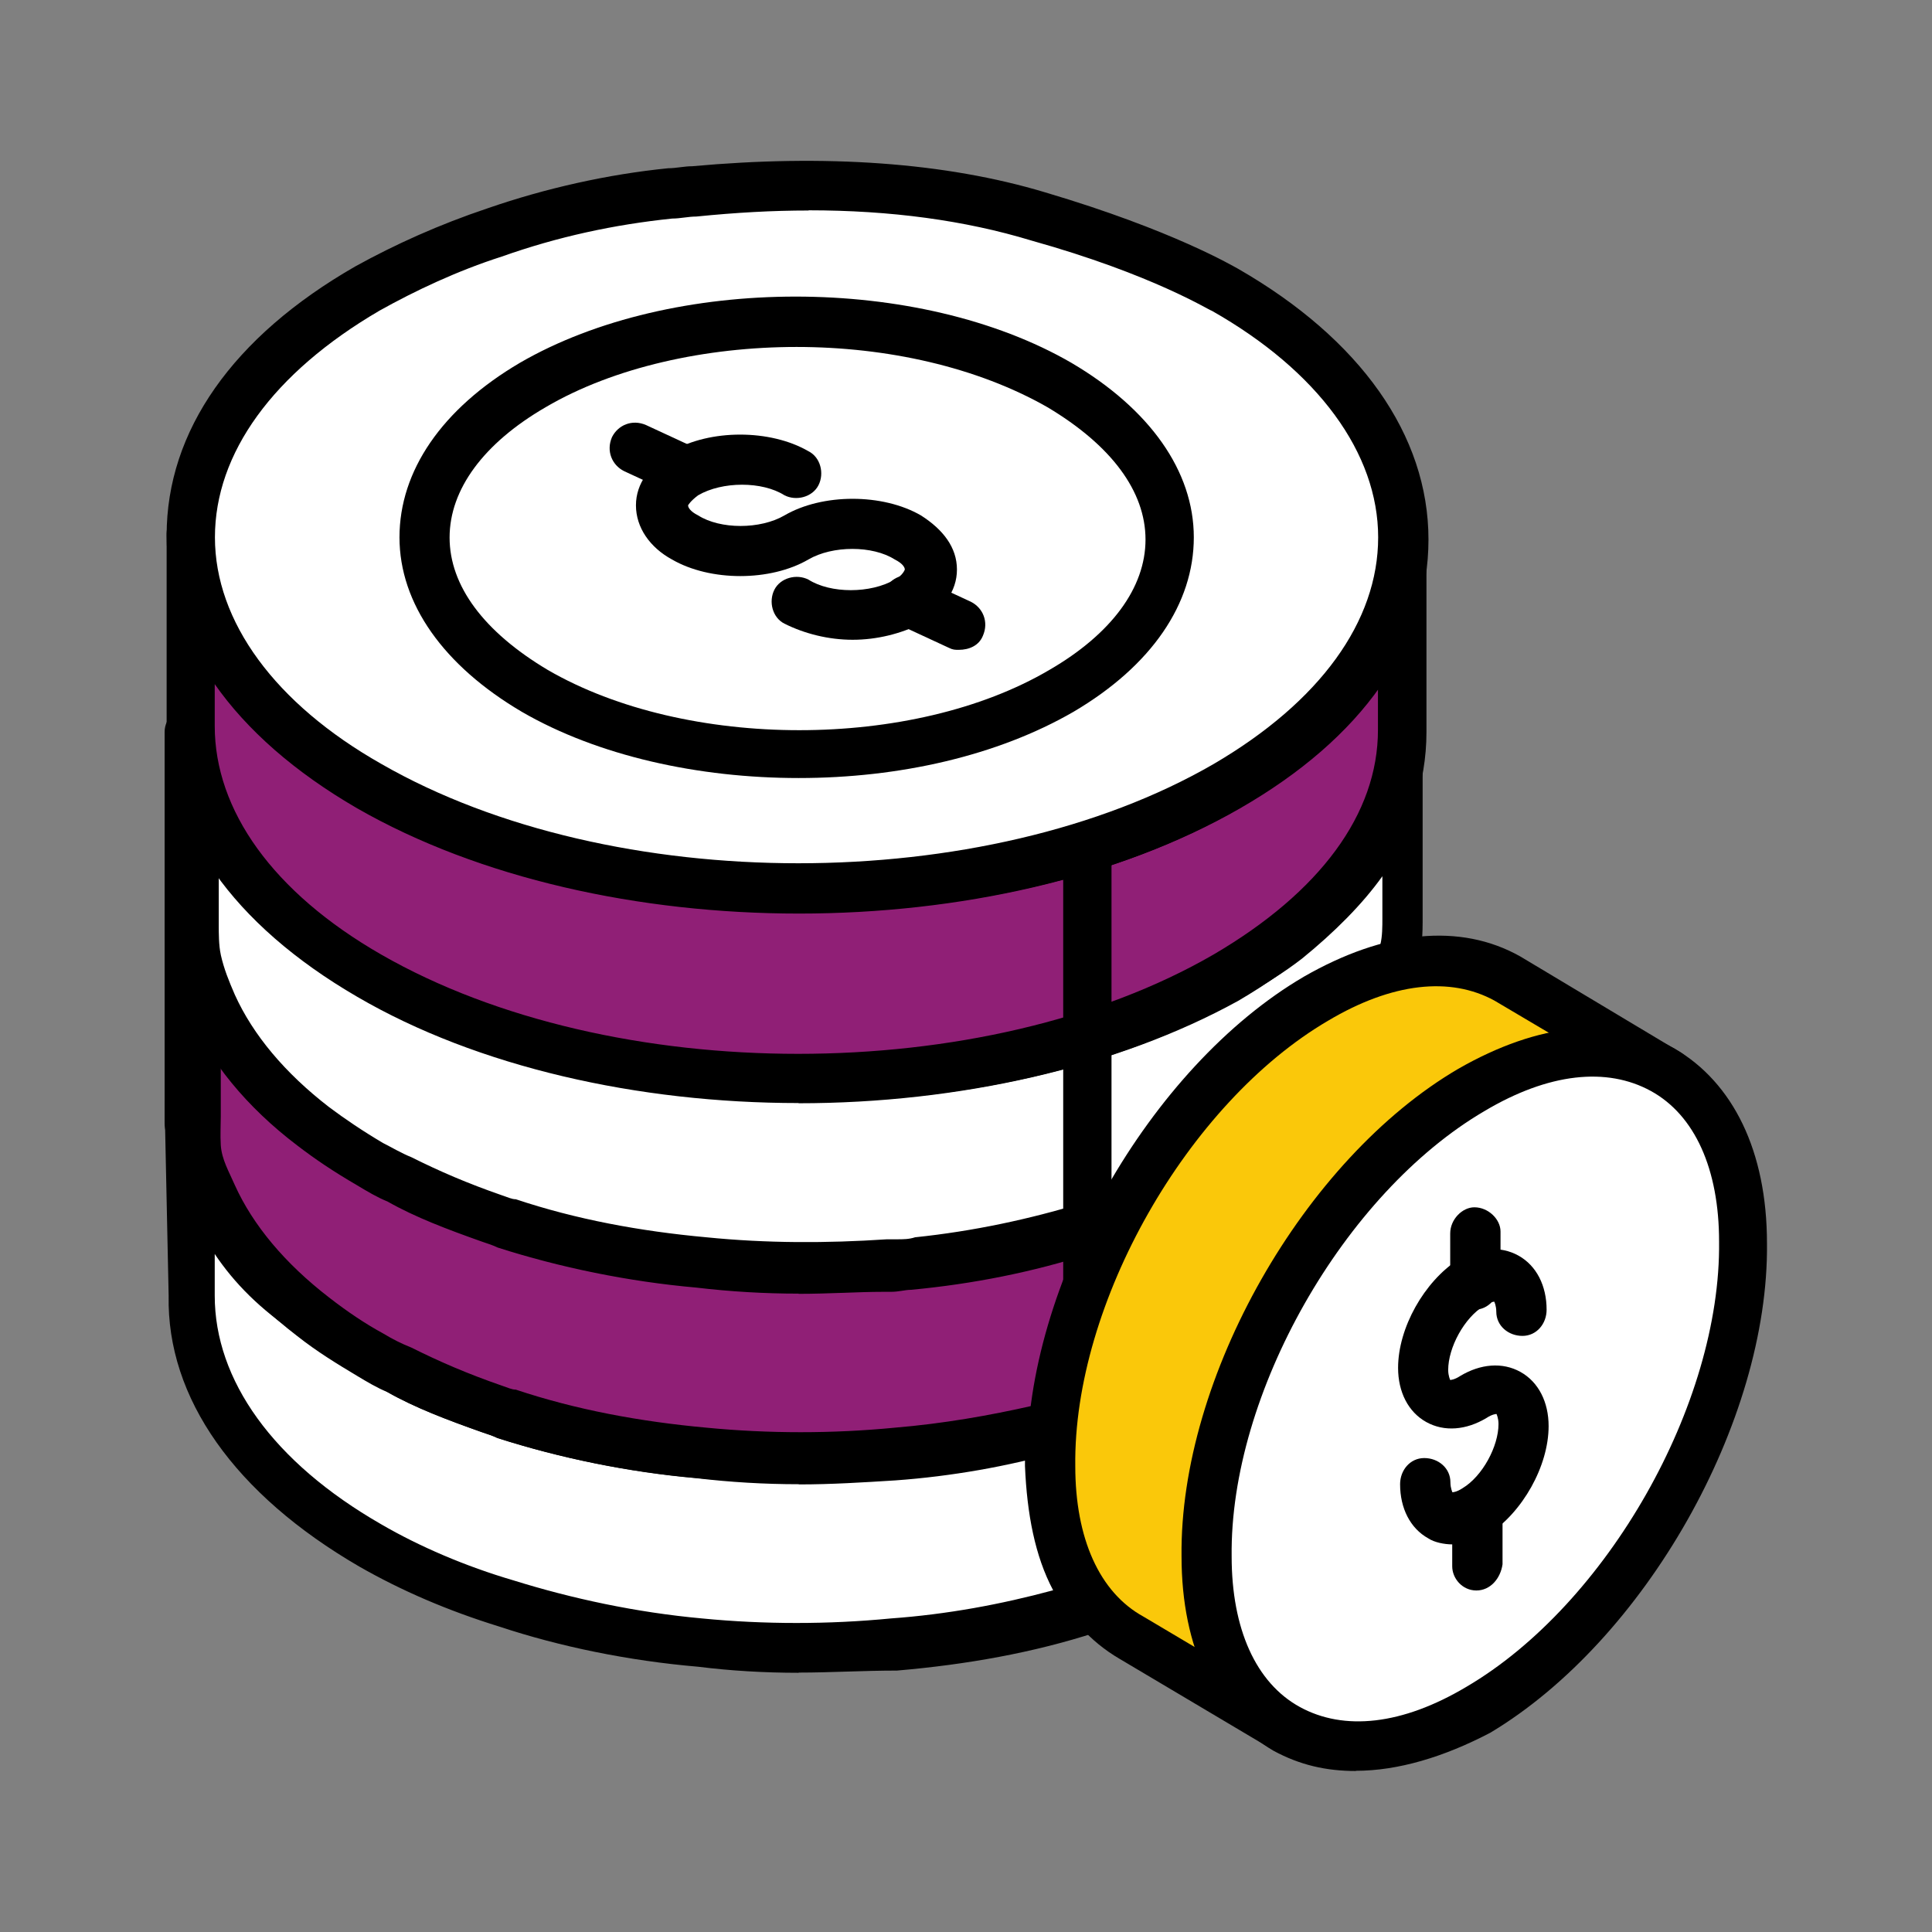
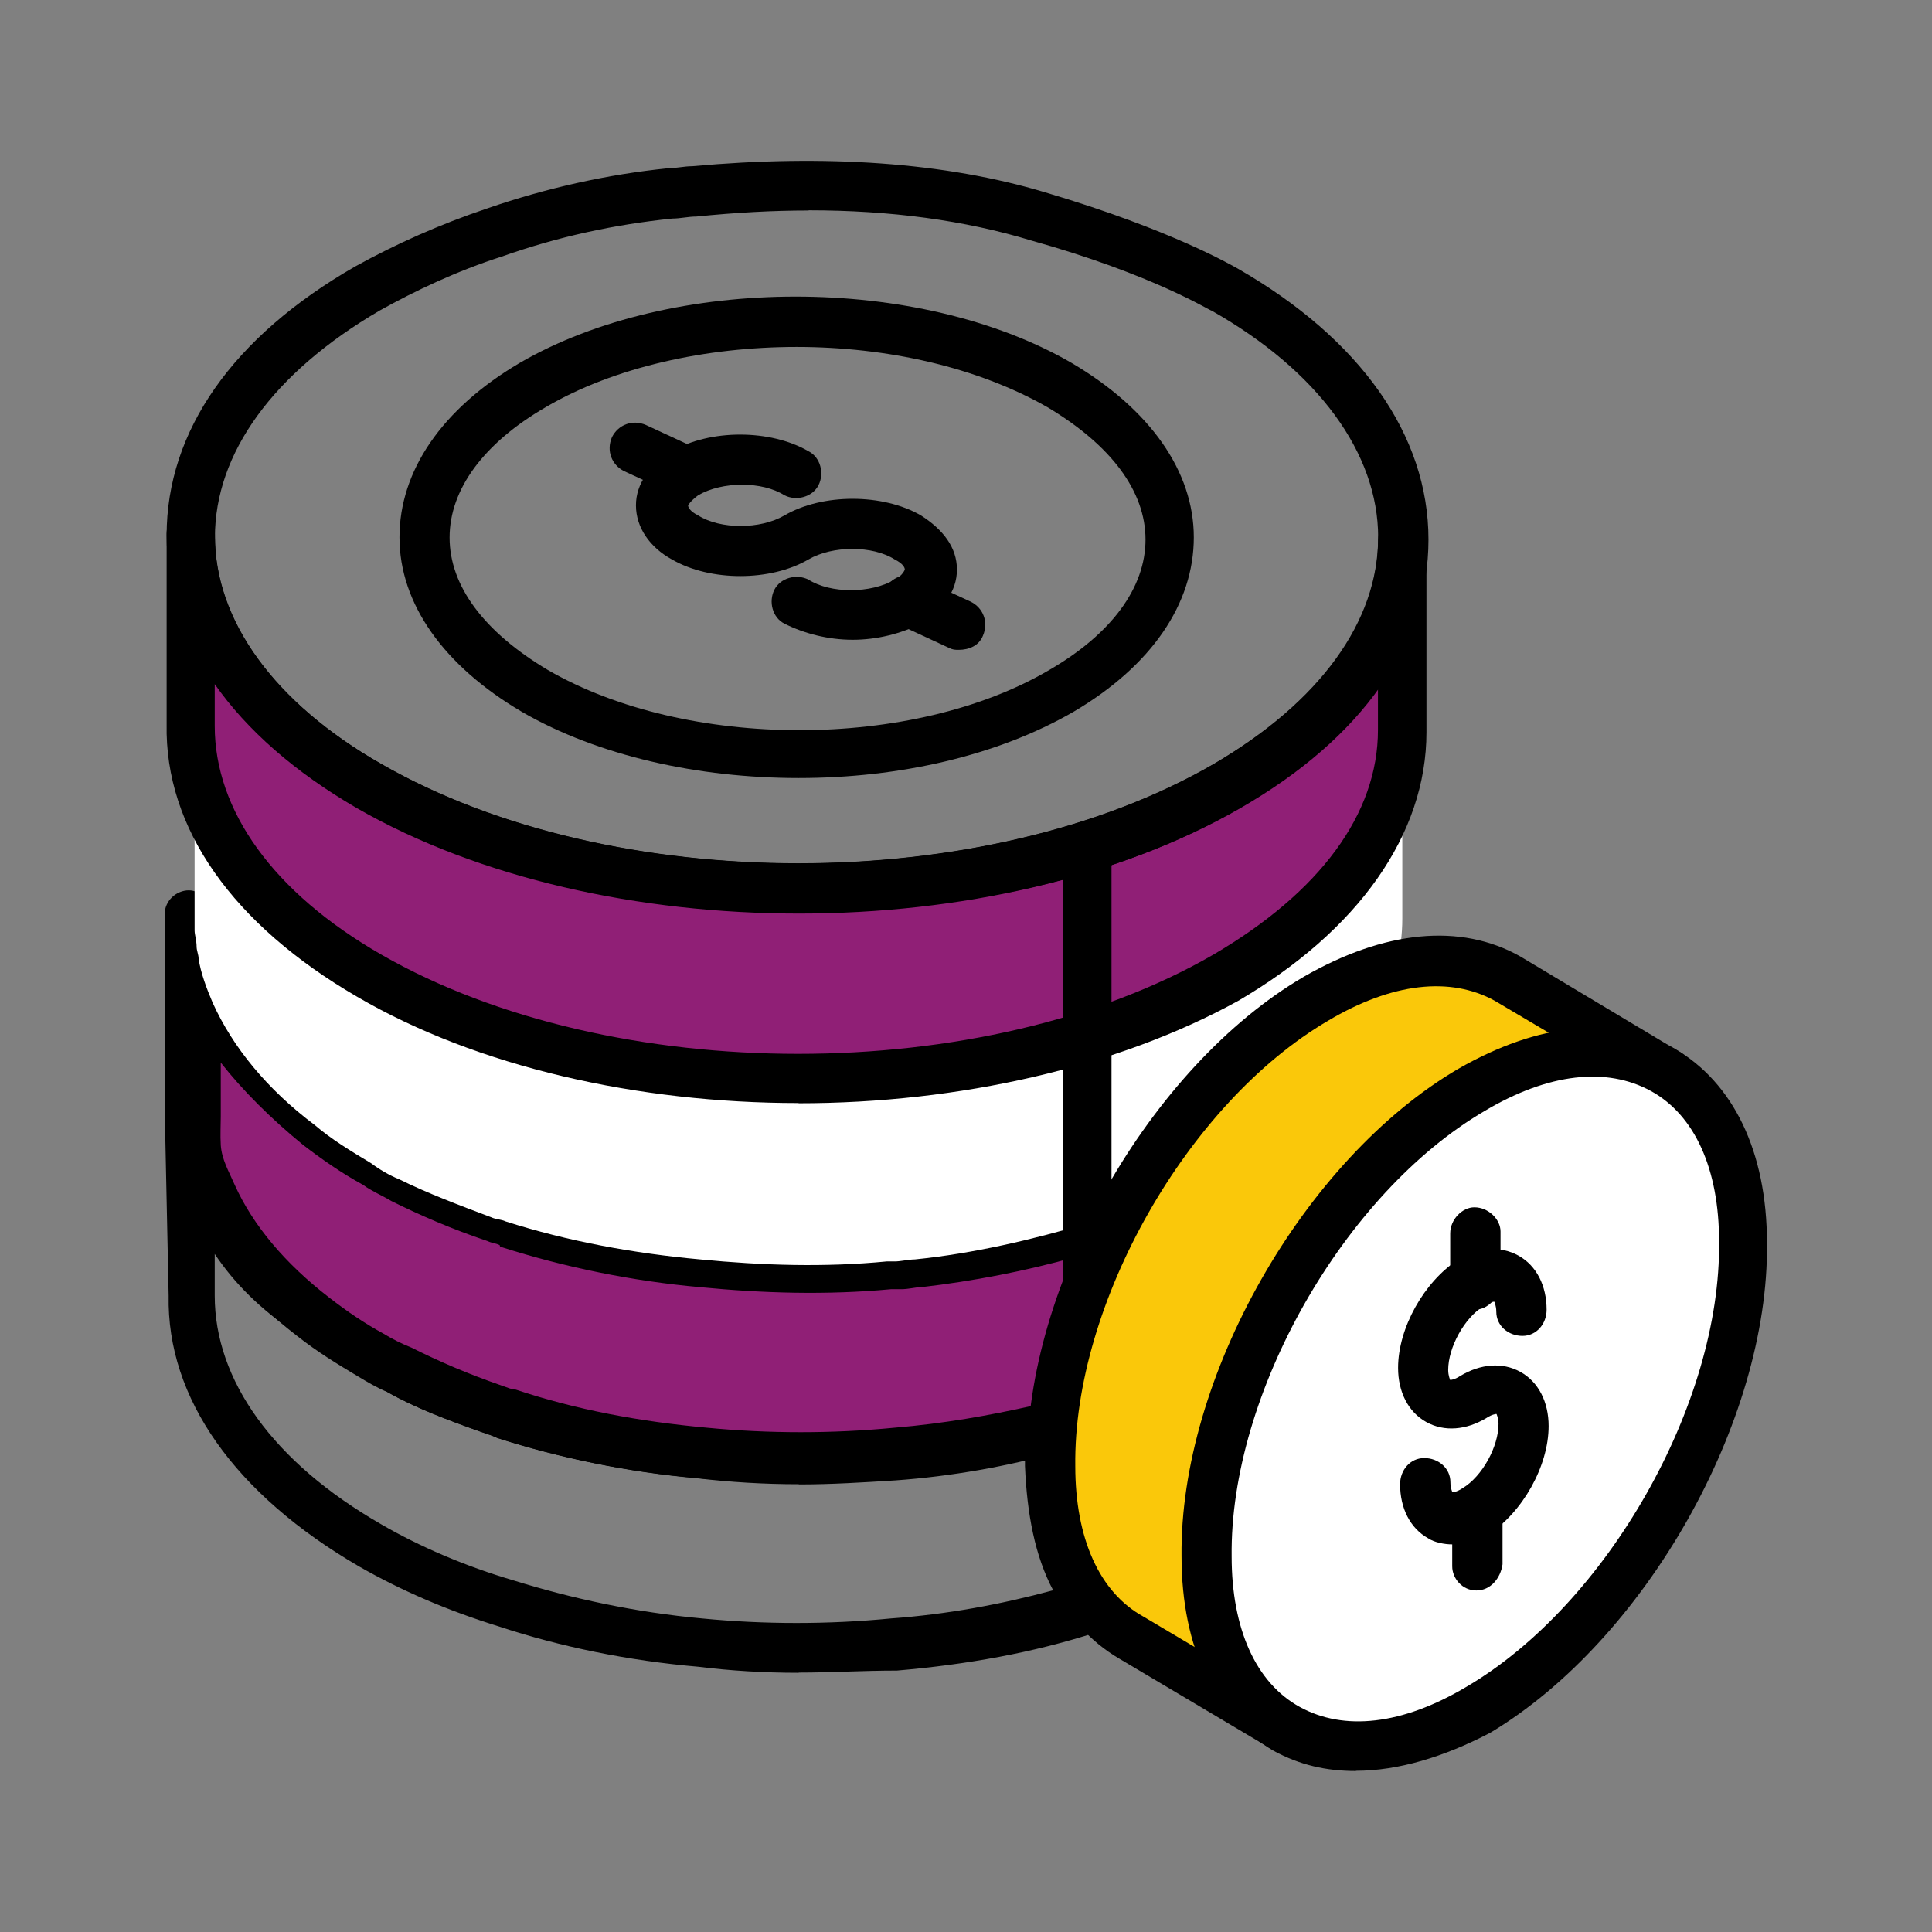
<svg xmlns="http://www.w3.org/2000/svg" id="Icons" viewBox="0 0 96 96">
  <rect x="0" y="0" width="96" height="96" fill="#808080" stroke="none" />
  <defs>
    <style>
      .cls-1 {
        fill: #000;
      }

      .cls-1, .cls-2, .cls-3, .cls-4 {
        stroke-width: 0px;
      }

      .cls-2 {
        fill: #901f76;
      }

      .cls-3 {
        fill: #fff;
      }

      .cls-4 {
        fill: #fac80a;
      }
    </style>
  </defs>
  <g>
-     <path class="cls-3" d="M54.23,79.73c-.1,0-.1.1-.2.1-2.99,1-6.28,1.59-9.67,1.89-3.19.3-6.48.3-9.67,0-3.29-.3-6.58-.9-9.67-1.89-2.39-.8-4.68-1.69-6.78-2.89-5.98-3.39-8.87-7.97-8.87-12.46v-9.37.8c0,.3,0,.6.1.8h0c0,.2.1.4.1.6.2.7.4,1.5.7,2.19,1,2.19,2.69,4.19,5.08,5.98h0c.9.7,1.79,1.3,2.89,1.89.5.3.9.5,1.4.8,1.5.8,2.99,1.4,4.58,1.89.2.1.5.2.7.2,3.09,1,6.28,1.59,9.67,1.89,3.19.3,6.48.3,9.67,0,2.69-.2,5.38-.7,7.87-1.4-.1.7-.1,1.3-.1,1.99,0,2.79.7,4.98,1.79,6.58.3.2.4.3.4.4Z" />
    <path class="cls-1" d="M39.68,83.12c-1.69,0-3.39-.1-4.98-.3-3.49-.3-6.88-1-9.87-1.99-2.59-.8-4.88-1.79-6.98-2.99-6.18-3.59-9.57-8.37-9.47-13.46l-.2-9.47c0-.7.8-1.2,1.4-1.2s1.2.6,1.2,1.2v.8c0,.3,0,.5.1.7v.1c0,.1,0,.3.1.4.2.7.4,1.3.7,1.99.9,1.99,2.49,3.89,4.68,5.58l.1.1c.8.6,1.59,1.2,2.59,1.69.4.2.9.5,1.4.7,1.3.7,2.79,1.3,4.49,1.89.3.1.5.2.7.2,2.99,1,6.18,1.59,9.47,1.89,3.09.3,6.28.3,9.37,0,2.69-.2,5.28-.7,7.67-1.3.4-.1.8,0,1.1.3s.5.7.4,1.1c-.1.5-.1,1.1-.1,1.79,0,2.39.6,4.49,1.59,5.88.1.1.1.2.2.2.2.3.3.7.3,1.1-.1.4-.3.7-.7.9-.1.1-.3.1-.5.2-3.09,1-6.38,1.59-9.87,1.89-1.69,0-3.29.1-4.88.1ZM10.67,62.29v2.09c0,4.19,2.89,8.27,8.27,11.36,1.89,1.1,4.19,2.09,6.58,2.79,2.89.9,6.08,1.59,9.37,1.89,3.09.3,6.28.3,9.37,0,2.79-.2,5.48-.7,8.07-1.4-.9-1.69-1.3-3.79-1.4-6.18v-.4c-2.09.5-4.19.8-6.48,1-3.29.3-6.68.3-9.87,0-3.39-.3-6.78-1-9.87-1.99-.2-.1-.5-.2-.8-.3-1.69-.6-3.29-1.2-4.68-1.99-.5-.3-1-.5-1.4-.8-1.1-.6-2.09-1.3-2.99-1.99l-.1-.1c-1.79-1.2-3.09-2.49-4.09-3.99Z" />
  </g>
  <g>
    <g>
      <path class="cls-2" d="M55.62,60.39c-.6,1.1-1.1,2.29-1.59,3.39-.9,2.39-1.5,4.78-1.69,7.08-2.49.7-5.18,1.1-7.87,1.4-3.19.3-6.48.3-9.67,0-3.29-.3-6.58-.9-9.67-1.89-.2-.1-.5-.1-.7-.2-1.59-.6-3.19-1.2-4.58-1.89-.5-.2-1-.5-1.4-.8-1-.6-1.99-1.2-2.79-1.89-2.39-1.89-4.09-3.89-5.08-6.08-.3-.7-.6-1.5-.7-2.19,0-.2-.1-.4-.1-.6h0c0-.3-.1-.6-.1-.8v-10.17.8c0,.3,0,.6.1.8h0c0,.2.1.4.1.6.2.7.4,1.5.7,2.19,1,2.19,2.69,4.19,5.08,6.08.9.7,1.79,1.3,2.89,1.89.5.3.9.5,1.4.8,1.5.8,2.99,1.4,4.58,1.89.2.1.5.2.7.2h0c3.09,1,6.28,1.59,9.67,1.89,3.09.3,6.18.3,9.27.1h.4c.3,0,.7-.1,1-.1,2.99-.3,5.88-.9,8.57-1.79.3-.1.6-.2.9-.3.1-.3.4-.3.6-.4Z" />
      <path class="cls-1" d="M39.68,73.75c-1.69,0-3.39-.1-5.08-.3-3.39-.3-6.78-1-9.87-1.99-.2-.1-.5-.2-.8-.3-1.69-.6-3.29-1.2-4.68-1.99-.5-.2-1-.5-1.5-.8-1-.6-1.99-1.2-2.99-1.99-2.59-1.99-4.39-4.19-5.48-6.58-.4-.8-.6-1.59-.8-2.39,0-.2-.06-.3-.1-.5-.07-.36-.2-.8-.2-1.1v-10.37c0-.7.6-1.2,1.2-1.2s1.2.6,1.2,1.2v.8c0,.2,0,.5.1.7v.1c0,.1,0,.3.1.4.2.7.4,1.3.7,1.99.9,1.99,2.49,3.89,4.68,5.58.9.7,1.79,1.3,2.69,1.79.4.2.9.5,1.4.7,1.3.7,2.79,1.3,4.49,1.89.2.1.4.1.7.2.1,0,.2.1.2.1,2.89.9,5.98,1.5,9.17,1.79,2.99.3,5.98.3,8.97.1h.5c.4,0,.7-.1,1-.1,2.89-.3,5.78-.9,8.37-1.69.3-.1.6-.2.9-.3.2-.1.5-.2.7-.2.5-.1,1,0,1.3.4s.4.9.1,1.4c-.6,1.2-1.1,2.19-1.5,3.29-.9,2.29-1.5,4.58-1.69,6.68,0,.5-.4,1-.9,1.1-2.49.7-5.28,1.2-8.07,1.4-1.59.1-3.19.2-4.78.2ZM10.97,56.9c.05.72.4,1.3.7,1.99.9,1.99,2.49,3.89,4.68,5.58.9.7,1.79,1.3,2.69,1.79.5.3.9.5,1.4.7,1.4.7,2.79,1.3,4.49,1.89.3.1.5.2.7.2,2.99,1,6.18,1.59,9.47,1.89,3.09.3,6.28.3,9.37,0,2.39-.2,4.68-.6,6.88-1.1.3-2.09.9-4.29,1.69-6.48.1-.3.2-.6.4-.9-2.49.7-5.08,1.2-7.67,1.5-.3,0-.6.1-1,.1h-.5c-3.19.3-6.38.2-9.47-.1-3.39-.3-6.78-1-9.87-1.99,0,0-.1,0-.1-.1-.2-.1-.4-.1-.6-.2-1.79-.6-3.39-1.3-4.78-1.99-.5-.3-1-.5-1.4-.8-1.1-.6-2.09-1.3-2.99-1.99-1.59-1.3-2.99-2.69-4.09-4.09v2.69c0,.3-.03.96,0,1.4ZM44.46,64.08h0ZM44.06,61.59h0Z" />
    </g>
    <path class="cls-1" d="M54.03,65.08c-.7,0-1.2-.6-1.2-1.2v-2.89c0-.7.6-1.2,1.2-1.2s1.2.6,1.2,1.2v2.89c.1.6-.5,1.2-1.2,1.2Z" />
  </g>
  <g>
    <g>
      <path class="cls-3" d="M69.68,36.17v9.47c0,.8-.1,1.59-.3,2.39-1.3.3-2.59.8-4.09,1.59-.6.3-1.2.7-1.69,1.1-3.19,2.29-5.98,5.78-8.07,9.57h0c-.2.1-.4.1-.6.2-.3.1-.6.2-.9.3h0c-2.69.8-5.68,1.5-8.57,1.79-.3,0-.7.1-1,.1h-.4c-3.09.3-6.18.2-9.27-.1-3.29-.3-6.58-.9-9.67-1.89-.2-.1-.5-.1-.7-.2-1.59-.6-3.19-1.2-4.58-1.89-.5-.2-1-.5-1.4-.8-1-.6-1.99-1.2-2.79-1.89-2.39-1.79-4.09-3.89-5.08-6.08-.3-.7-.6-1.5-.7-2.19,0-.2-.1-.4-.1-.6h0c0-.3-.1-.6-.1-.8v-9.97.7c.3,3.39,2.29,6.78,5.98,9.57.9.7,1.79,1.3,2.89,1.89,2.09,1.2,4.29,2.19,6.78,2.99,8.97,2.89,19.93,2.89,28.9.1,2.49-.8,4.88-1.79,6.98-2.99,1-.6,1.89-1.2,2.69-1.79,3.79-3.19,5.78-6.78,5.78-10.56Z" />
-       <path class="cls-1" d="M39.68,64.28c-1.69,0-3.39-.1-5.08-.3-3.39-.3-6.78-1-9.87-1.99-.2-.1-.5-.2-.8-.3-1.69-.6-3.29-1.2-4.68-1.99-.5-.2-1-.5-1.5-.8-1.2-.7-2.09-1.3-2.99-1.99-2.49-1.89-4.39-4.19-5.38-6.58-.4-.6-.7-1.5-.9-2.29,0-.2-.1-.3-.1-.5,0-.1-.2-.8-.2-1.1v-10.07c0-.7.6-1.2,1.2-1.2h0c.7,0,1.2.6,1.2,1.2v.5h0v.1c.3,3.19,2.19,6.18,5.48,8.67.9.7,1.79,1.3,2.69,1.79,1.89,1.1,4.09,2.09,6.48,2.79,8.67,2.79,19.53,2.79,28.21.1,2.49-.8,4.68-1.69,6.68-2.89.9-.5,1.79-1.1,2.59-1.69,3.59-2.79,5.58-6.08,5.58-9.47,0-.7.6-1.2,1.2-1.2h0c.7,0,1.2.6,1.2,1.3v9.47c0,.9-.1,1.79-.3,2.59-.1.5-.5.8-1,.9-1.2.3-2.39.8-3.69,1.5-.6.3-1.1.7-1.59,1.1-2.99,2.19-5.68,5.38-7.67,9.07-.1.1-.2.3-.3.4-.1.1-.3.3-.5.3-.2.1-.4.1-.5.2l-.8.3c-.1,0-.1.1-.2.1-2.79.9-5.78,1.5-8.87,1.79-.3,0-.6.1-1,.1h-.4c-1.2,0-2.69.1-4.19.1ZM44.46,64.08h0ZM10.97,47.44c.16.71.4,1.3.7,1.99.9,1.99,2.49,3.89,4.68,5.58.8.6,1.69,1.2,2.69,1.79.4.2.9.5,1.4.7,1.4.7,2.79,1.3,4.49,1.89.3.1.5.2.7.2,2.99,1,6.18,1.59,9.47,1.89,2.99.3,5.98.3,8.97.1h.5c.3,0,.6,0,.9-.1,2.89-.3,5.68-.9,8.27-1.69.1,0,.1-.1.2-.1l.9-.3s.1,0,.2-.1c2.19-3.89,5.08-7.28,8.17-9.57.5-.4,1.1-.8,1.79-1.2,1.2-.7,2.39-1.2,3.59-1.59.1-.4.1-.9.1-1.3v-2.09c-1,1.4-2.39,2.79-3.99,4.09-.9.7-1.89,1.3-2.89,1.89-2.09,1.2-4.58,2.29-7.18,3.09-9.17,2.89-20.53,2.89-29.7-.1-2.59-.8-4.98-1.89-6.98-3.09-1.1-.6-2.09-1.3-2.99-1.99-1.69-1.3-2.99-2.59-4.09-4.09v2.69c0,.3,0,.96.1,1.4ZM44.06,61.59h0ZM10.67,36.67h0Z" />
    </g>
    <path class="cls-1" d="M54.03,62.19c-.7,0-1.2-.6-1.2-1.2v-9.47c0-.7.6-1.2,1.2-1.2s1.2.6,1.2,1.2v9.47c.1.6-.5,1.2-1.2,1.2Z" />
  </g>
  <g>
    <path class="cls-2" d="M69.78,26.8v9.47c0,4.49-2.89,8.87-8.77,12.26-11.76,6.78-30.8,6.78-42.66,0-5.98-3.39-8.87-7.97-8.87-12.46v-9.47c0,4.49,2.99,8.97,8.87,12.46,11.86,6.78,30.9,6.78,42.66,0,5.78-3.39,8.67-7.87,8.77-12.26Z" />
    <path class="cls-1" d="M39.68,54.81c-7.97,0-15.95-1.79-21.93-5.28-6.18-3.59-9.57-8.37-9.47-13.55v-9.47c0-.7.6-1.2,1.2-1.2h0c.7,0,1.2.6,1.2,1.3h0c0,4.19,2.89,8.27,8.27,11.36,11.46,6.58,30,6.58,41.36,0,5.28-3.09,8.17-6.98,8.17-11.16h0c0-.7.6-1.2,1.2-1.2h0c.7,0,1.2.6,1.2,1.3v9.47c0,5.08-3.39,9.87-9.37,13.36-5.98,3.29-13.85,5.08-21.83,5.08ZM10.67,33.98v2.09c0,4.19,2.89,8.27,8.27,11.36,11.46,6.58,30,6.58,41.36,0,5.28-3.09,8.17-6.98,8.17-11.16v-2.09c-1.59,2.19-3.89,4.19-6.88,5.98-12.06,6.98-31.69,6.98-43.85,0-3.09-1.79-5.48-3.89-7.08-6.18Z" />
  </g>
  <g>
-     <path class="cls-3" d="M51.64,10.76c-5.38-1.59-11.36-1.79-17.14-1.2-.4,0-.8.1-1.2.1-2.89.3-5.88.9-8.77,1.89-2.29.8-4.39,1.69-6.28,2.79-11.76,6.88-11.66,17.84.1,24.72,11.86,6.78,30.9,6.78,42.66,0,11.76-6.78,11.66-17.84-.1-24.72-.1,0-2.99-1.79-9.27-3.59Z" />
    <path class="cls-1" d="M39.68,45.34c-7.97,0-15.95-1.79-21.93-5.28-6.08-3.59-9.47-8.27-9.47-13.46s3.29-9.87,9.37-13.36c1.99-1.1,4.19-2.09,6.58-2.89,2.89-1,5.98-1.69,8.97-1.99.4,0,.8-.1,1.2-.1,6.58-.6,12.56-.2,17.54,1.3,6.38,1.89,9.37,3.69,9.57,3.79,6.08,3.49,9.47,8.27,9.47,13.46s-3.29,9.87-9.37,13.36c-6.08,3.49-13.95,5.18-21.93,5.18ZM40.18,10.46c-1.79,0-3.59.1-5.58.3-.4,0-.8.1-1.2.1-2.89.3-5.68.9-8.47,1.89-2.19.7-4.29,1.69-6.08,2.69-5.28,3.09-8.17,7.08-8.17,11.26s2.99,8.27,8.27,11.26c11.46,6.58,30,6.58,41.36,0,5.28-3.09,8.17-7.08,8.17-11.26s-2.99-8.27-8.27-11.26c-.1,0-2.89-1.79-8.97-3.49-3.29-1-6.98-1.5-11.06-1.5Z" />
  </g>
  <path class="cls-1" d="M39.68,38.66c-4.98,0-9.97-1.1-13.75-3.29-3.89-2.29-6.08-5.38-6.08-8.67s2.09-6.38,5.98-8.67c7.57-4.39,19.83-4.39,27.41,0h0c3.89,2.29,6.08,5.38,6.08,8.67s-2.09,6.38-5.98,8.67c-3.79,2.19-8.67,3.29-13.65,3.29ZM39.58,17.24c-4.49,0-9.07,1-12.46,2.99-3.09,1.79-4.78,4.09-4.78,6.48s1.69,4.68,4.88,6.58c6.88,3.99,18.14,3.99,24.92,0,3.09-1.79,4.78-4.09,4.78-6.48s-1.69-4.68-4.88-6.58c-3.49-1.99-7.97-2.99-12.46-2.99Z" />
  <path class="cls-1" d="M54.03,52.72c-.7,0-1.2-.6-1.2-1.2v-9.47c0-.7.6-1.2,1.2-1.2s1.2.6,1.2,1.2v9.47c.1.7-.5,1.2-1.2,1.2Z" />
  <g>
    <path class="cls-1" d="M42.37,31.79c-1.2,0-2.39-.3-3.39-.8-.6-.3-.8-1.1-.5-1.69s1.1-.8,1.69-.5c1.1.7,3.09.7,4.29,0,.4-.2.5-.5.5-.5,0-.1-.1-.3-.5-.5-1.1-.7-3.09-.7-4.29,0-1.89,1.1-4.88,1.1-6.78,0-1.1-.6-1.79-1.59-1.79-2.69s.7-1.99,1.79-2.69c1.89-1.1,4.88-1.1,6.78,0,.6.3.8,1.1.5,1.69s-1.1.8-1.69.5c-1.1-.7-3.09-.7-4.29,0-.4.3-.5.5-.5.5,0,.1.1.3.5.5,1.1.7,3.09.7,4.29,0,1.89-1.1,4.88-1.1,6.78,0,1.1.7,1.79,1.59,1.79,2.69s-.7,1.99-1.79,2.69c-1,.5-2.19.8-3.39.8Z" />
    <path class="cls-1" d="M34.1,24.71c-.2,0-.3,0-.5-.1l-2.59-1.2c-.6-.3-.9-1-.6-1.69.3-.6,1-.9,1.69-.6l2.59,1.2c.6.3.9,1,.6,1.69-.3.5-.7.7-1.2.7Z" />
    <path class="cls-1" d="M47.65,32.29c-.2,0-.3,0-.5-.1l-2.59-1.2c-.6-.3-.9-1-.6-1.69.3-.6,1-.9,1.69-.6l2.59,1.2c.6.3.9,1,.6,1.69-.2.5-.7.7-1.2.7Z" />
  </g>
  <g>
    <path class="cls-4" d="M61.9,84.61l-5.68-3.29c-2.39-1.4-3.89-4.39-3.99-8.57-.1-8.47,5.78-18.84,13.16-23.22,3.69-2.19,7.08-2.39,9.47-1l5.68,3.29" />
    <path class="cls-1" d="M63.85,87.15c-.2,0-.4-.1-.6-.2l-7.63-4.53c-2.89-1.69-4.58-5.08-4.58-9.67-.1-8.87,6.08-19.73,13.75-24.22,3.99-2.29,7.77-2.69,10.76-1l7.88,4.72c.6.3.8,1.1.5,1.69-.3.6-1.1.8-1.69.5l-7.98-4.72c-2.19-1.2-5.08-.9-8.27,1-6.98,4.09-12.66,14.05-12.56,22.13,0,3.59,1.2,6.28,3.39,7.48l7.63,4.53c.6.3.8,1.1.5,1.69-.3.4-.7.6-1.1.6Z" />
  </g>
  <g>
    <path class="cls-3" d="M73.17,54.11c7.38-4.29,13.36-.9,13.46,7.57s-5.78,18.84-13.16,23.22c-7.38,4.29-13.36.9-13.46-7.57-.1-8.47,5.78-18.94,13.16-23.22Z" />
    <path class="cls-1" d="M67.38,88c-1.5,0-2.79-.3-4.09-1-2.89-1.69-4.58-5.08-4.58-9.67-.1-8.87,6.08-19.73,13.75-24.22h0c3.99-2.29,7.77-2.69,10.76-1,2.89,1.69,4.58,5.08,4.58,9.67.1,8.87-6.08,19.73-13.75,24.32-2.29,1.2-4.58,1.89-6.68,1.89ZM73.76,55.21c-6.98,4.09-12.66,14.05-12.56,22.13,0,3.59,1.2,6.28,3.39,7.48,2.19,1.2,5.08.9,8.27-1,6.98-4.09,12.66-14.05,12.56-22.13,0-3.59-1.2-6.28-3.39-7.48-2.19-1.2-5.08-.9-8.27,1h0Z" />
  </g>
  <g>
    <path class="cls-1" d="M72.17,76.74c-.4,0-.9-.1-1.2-.3-.9-.5-1.4-1.5-1.4-2.69,0-.7.5-1.3,1.2-1.3s1.3.5,1.3,1.2c0,.3.1.5.1.5,0,0,.2,0,.5-.2,1-.6,1.79-2.09,1.79-3.19,0-.3-.1-.5-.1-.5,0,0-.2,0-.5.2-1,.6-2.09.7-2.99.2s-1.4-1.5-1.4-2.69c0-1.99,1.3-4.29,2.99-5.38,1-.6,2.09-.7,2.99-.2.9.5,1.4,1.5,1.4,2.69,0,.7-.5,1.3-1.2,1.3s-1.3-.5-1.3-1.2c0-.3-.1-.5-.1-.5,0,0-.2,0-.5.2-1,.6-1.79,2.09-1.79,3.19,0,.3.1.5.1.5,0,0,.2,0,.5-.2,1-.6,2.09-.7,2.99-.2s1.4,1.5,1.4,2.69c0,1.99-1.3,4.29-2.99,5.38-.6.3-1.2.5-1.79.5Z" />
    <path class="cls-1" d="M73.26,65.08c-.7,0-1.2-.6-1.2-1.2v-2.59c0-.7.6-1.3,1.2-1.3.7,0,1.3.6,1.3,1.2v2.59c-.1.7-.6,1.3-1.3,1.3h0Z" />
    <path class="cls-1" d="M73.36,79.03c-.7,0-1.2-.6-1.2-1.2v-2.59c0-.7.6-1.3,1.2-1.3.7,0,1.3.6,1.3,1.2v2.59c-.1.7-.6,1.3-1.3,1.3h0Z" />
  </g>
</svg>